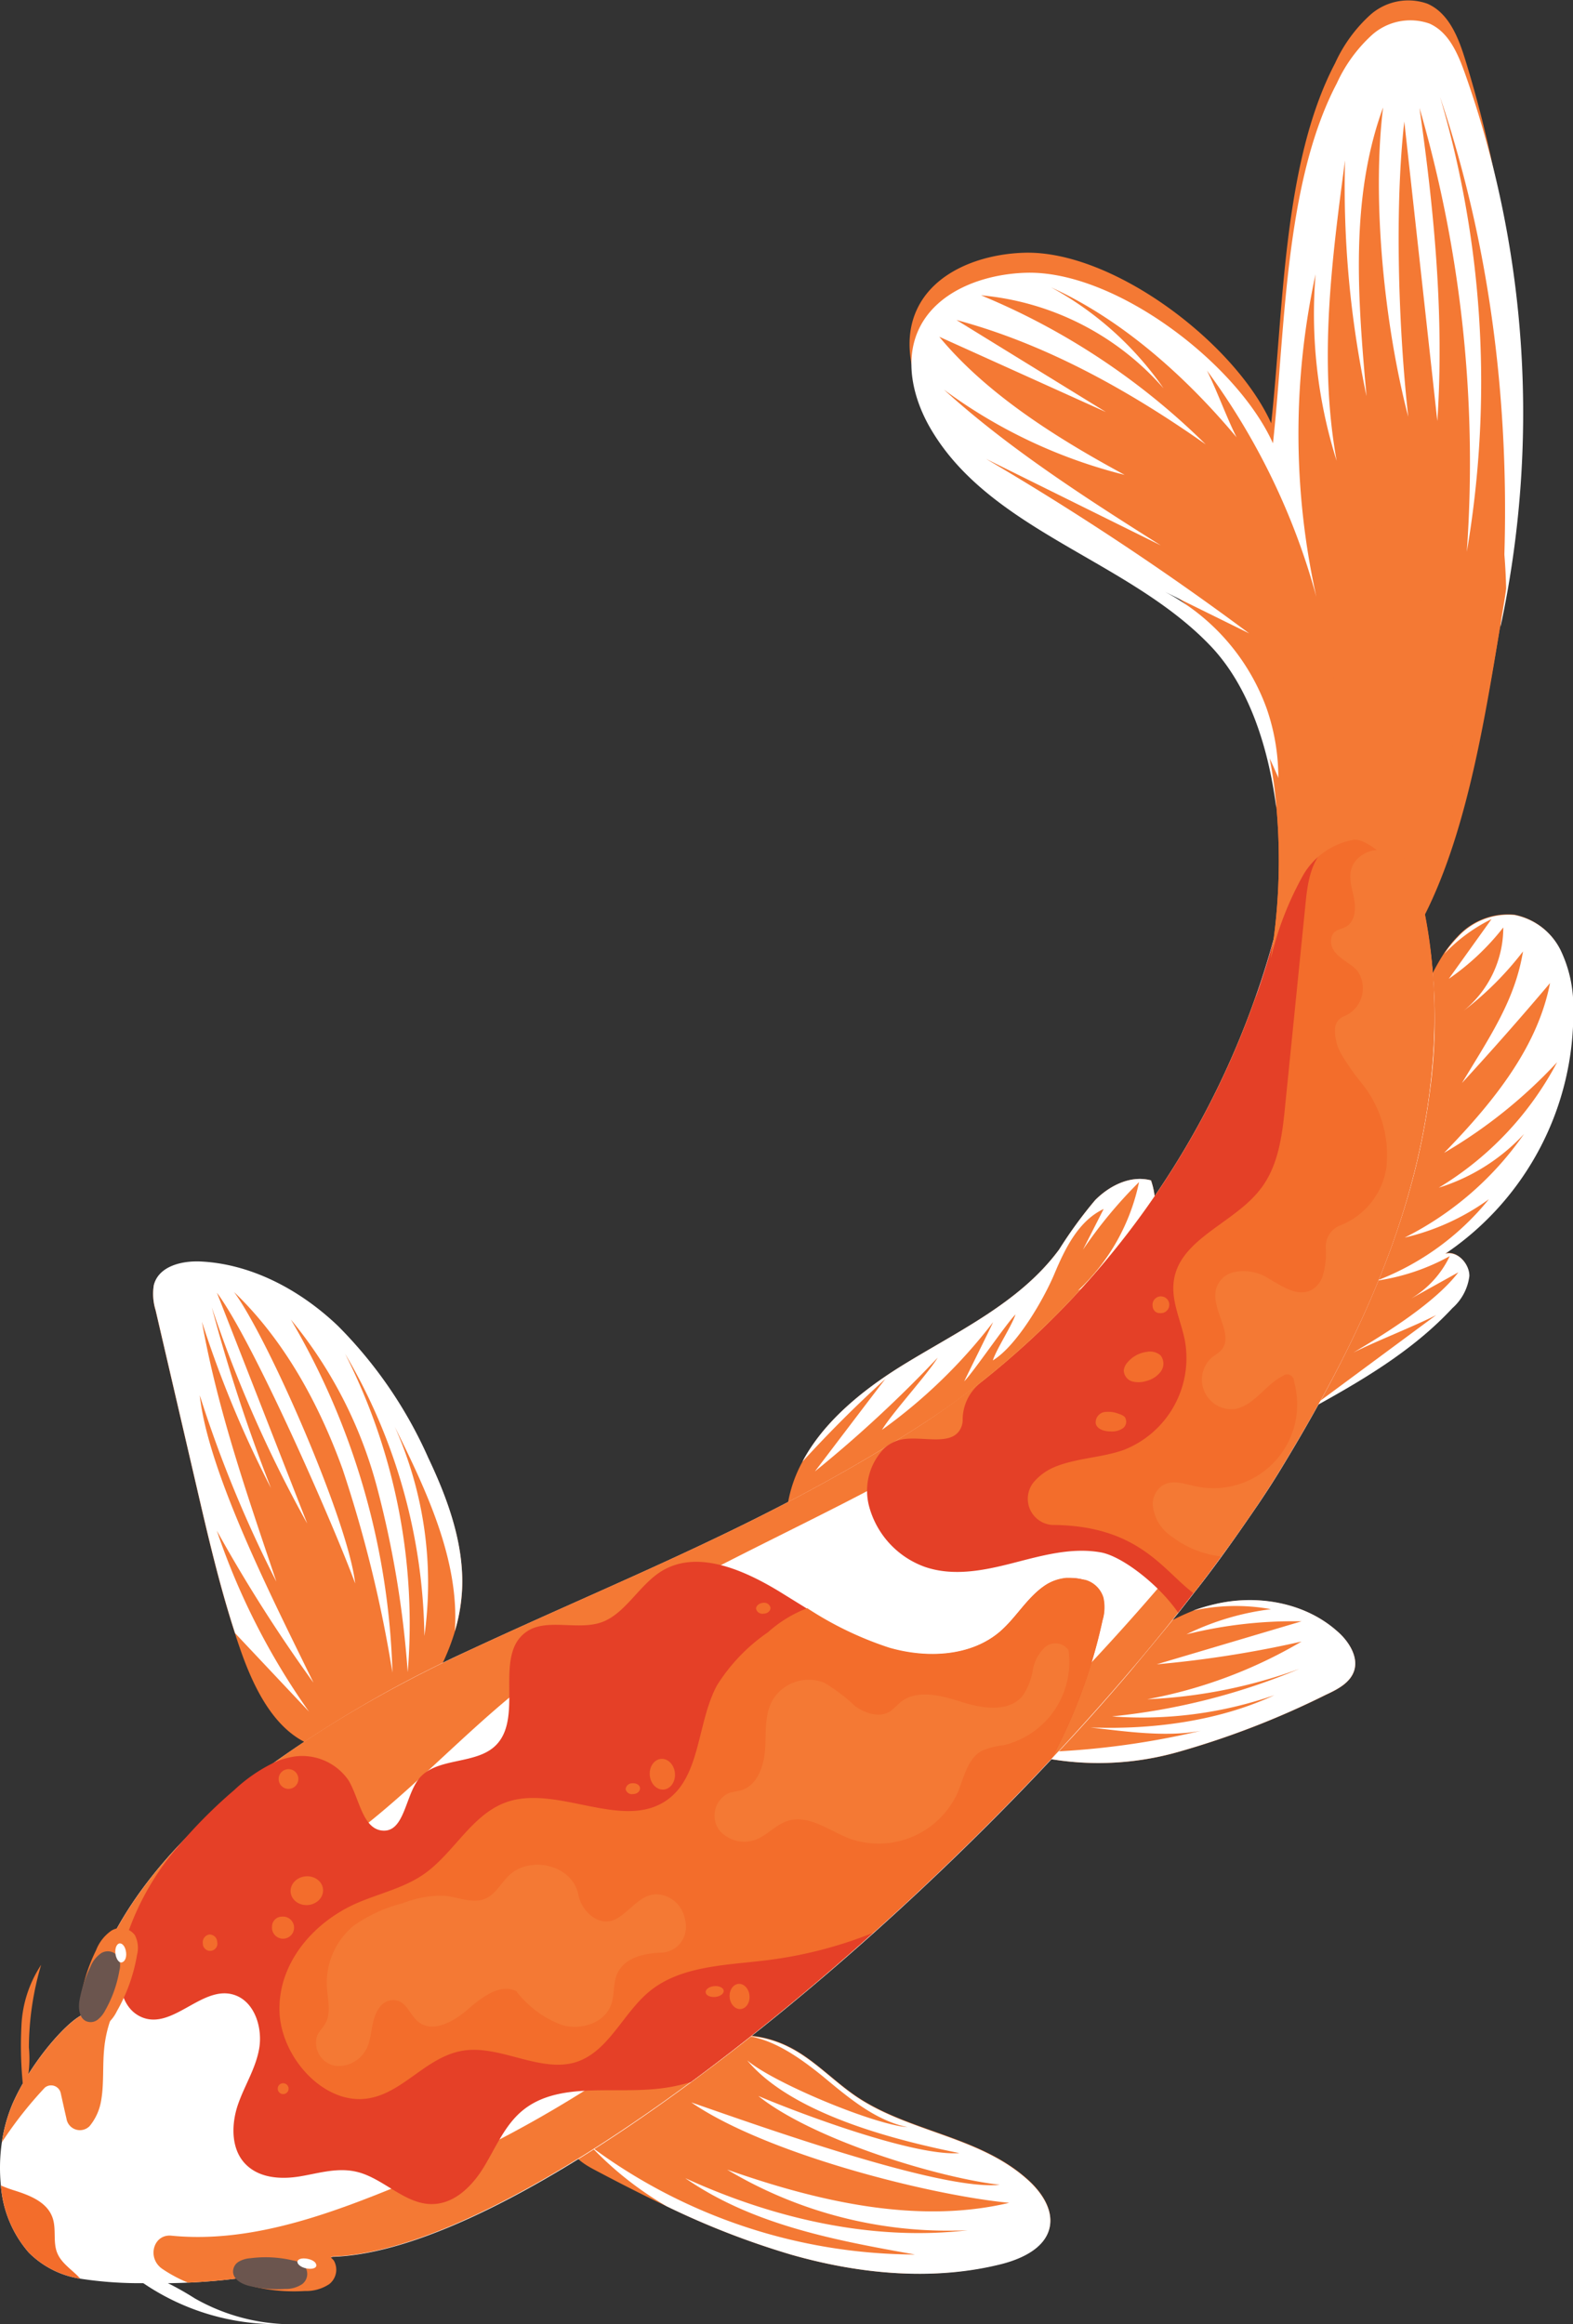
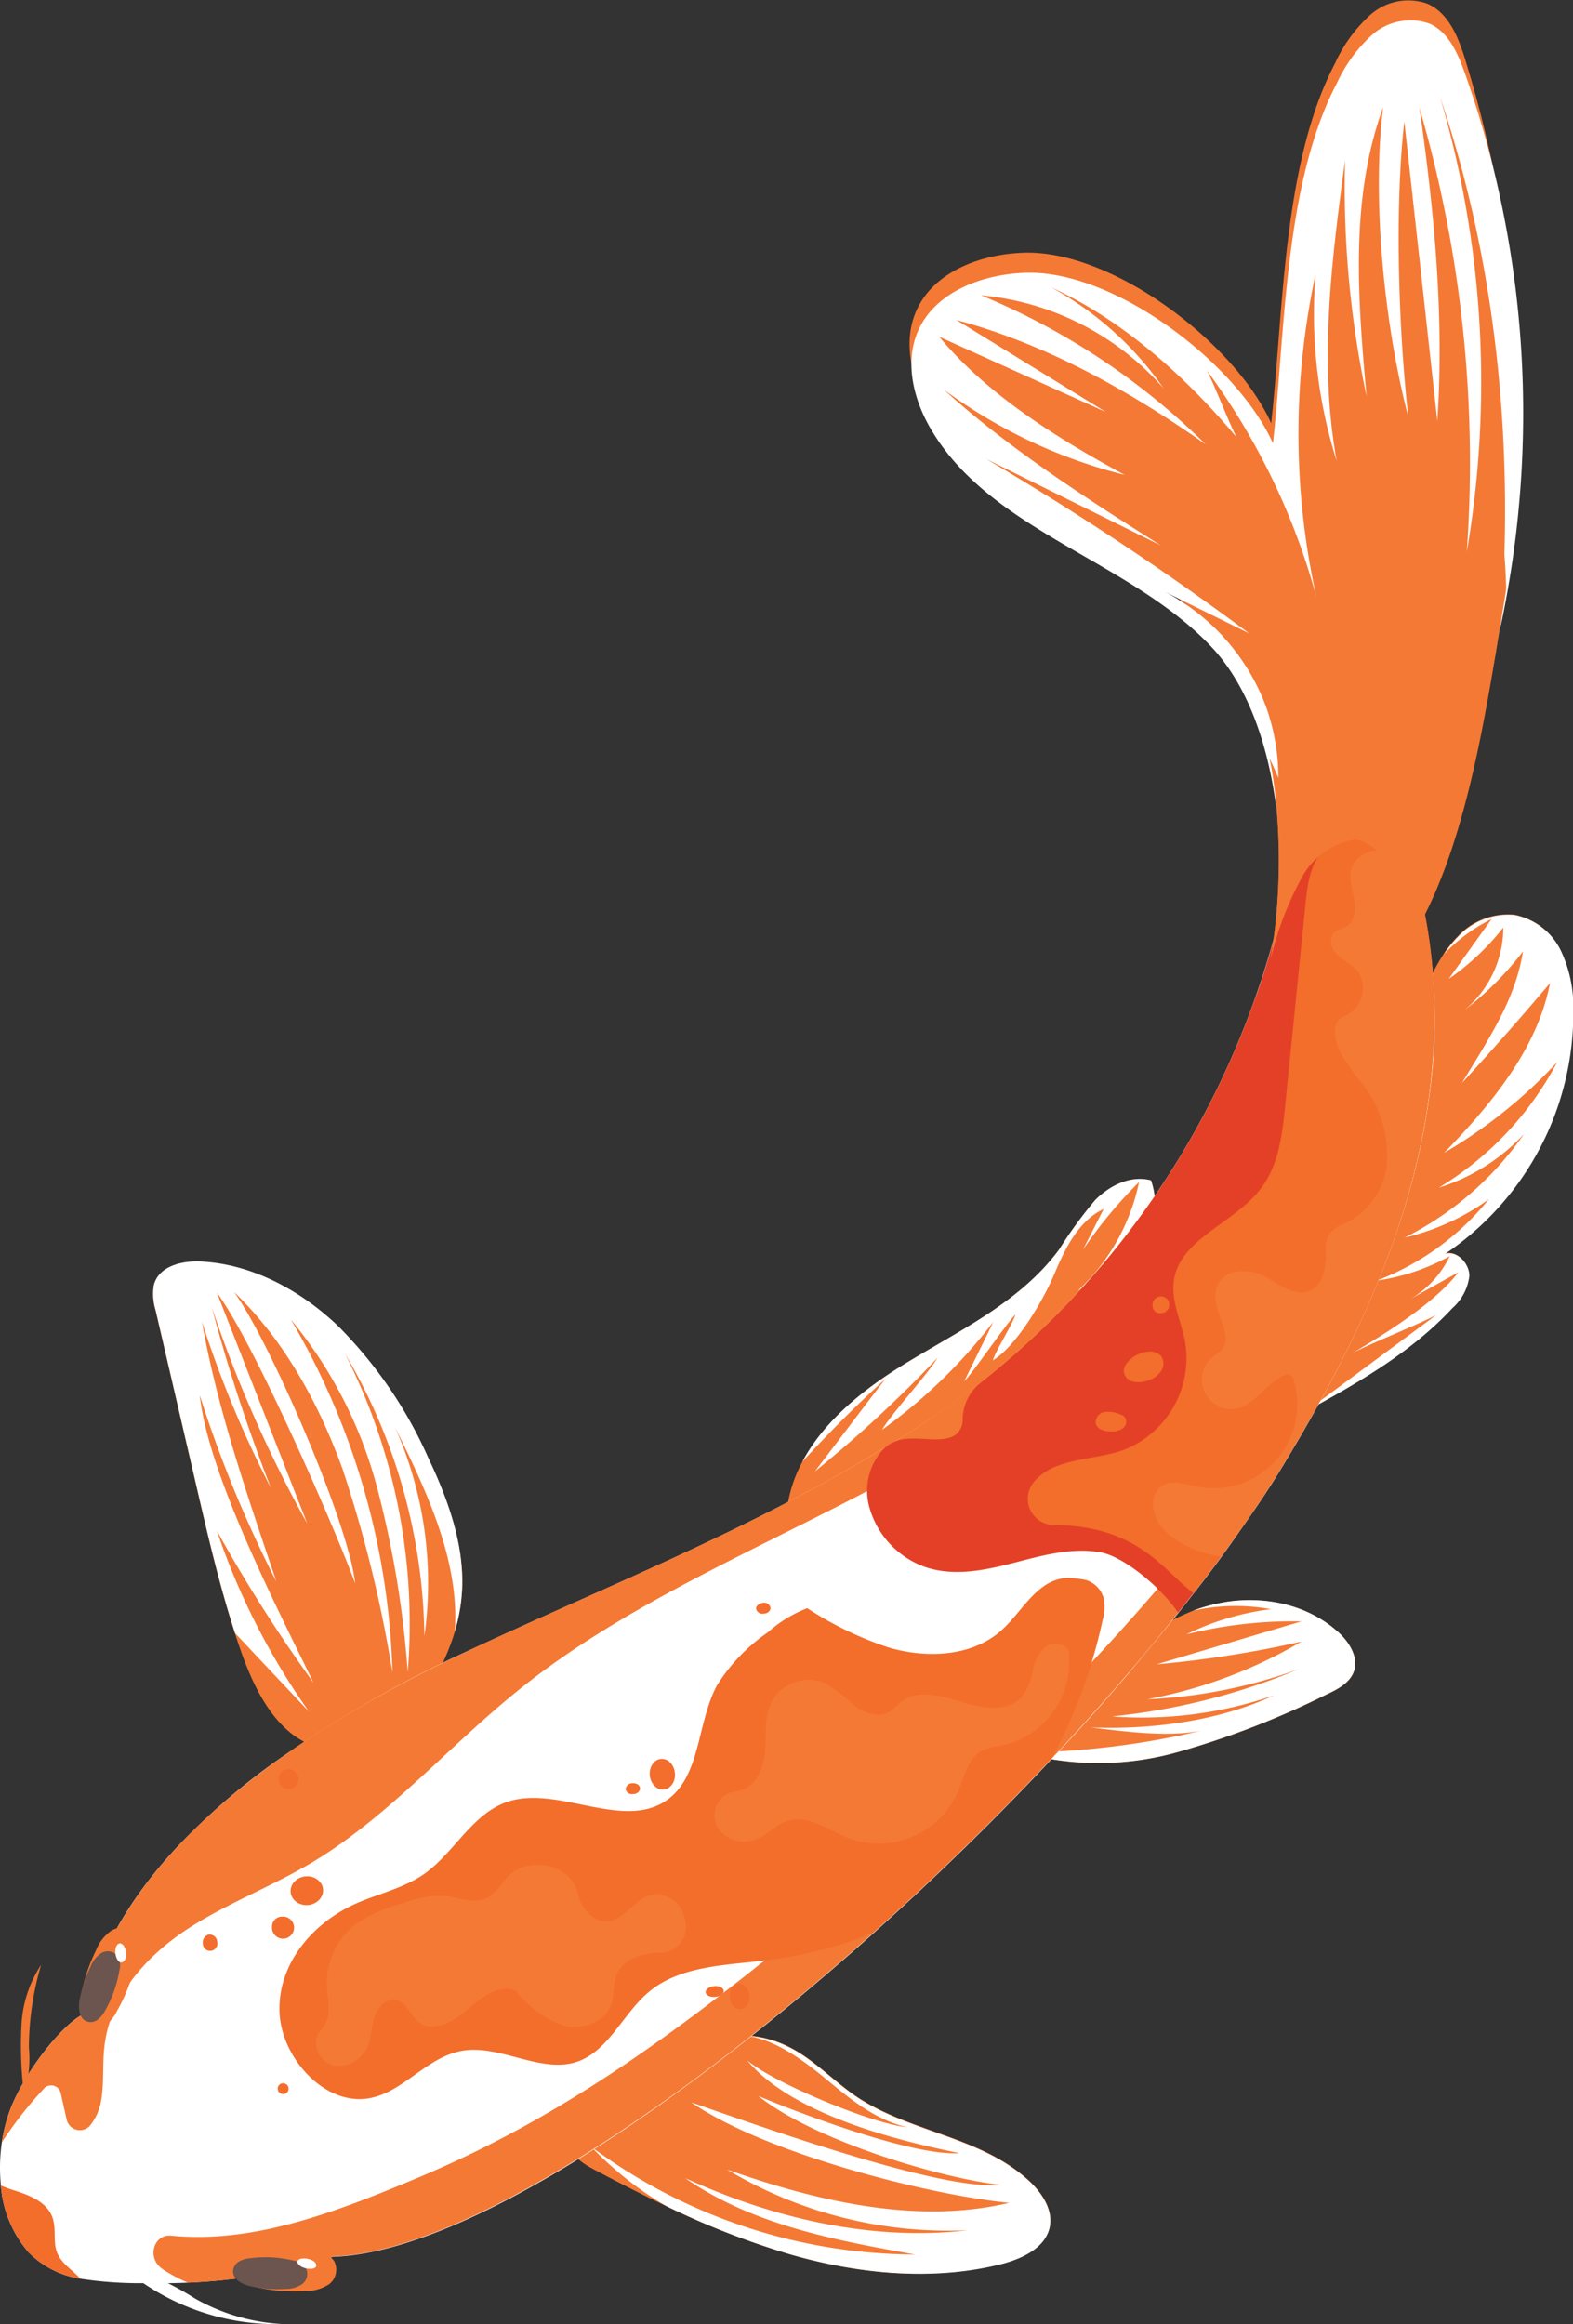
<svg xmlns="http://www.w3.org/2000/svg" viewBox="0 0 159.53 235.61">
  <rect x="0" y="0" width="159.53" height="235.61" fill="#333333" stroke="none" />
  <defs>
    <style>.cls-1{fill:#f47934;}.cls-2{fill:#fff;}.cls-3{fill:#e44027;}.cls-4{fill:#e54027;}.cls-5{fill:#f36d2b;}.cls-6{fill:#6b554e;}.cls-7{fill:#f36d2c;}</style>
  </defs>
  <g id="Layer_2" data-name="Layer 2">
    <g id="Layer_1-2" data-name="Layer 1">
      <path class="cls-1" d="M80.26,228.57a82.38,82.38,0,0,1-12.67-4.92c-2.47-1.17-4.9-2.42-7.32-3.7-1.13-.6-2.42-1.43-2.53-2.69a3.31,3.31,0,0,1,1.4-2.51c2.8-2.65,5.67-5.35,9.21-7a15.17,15.17,0,0,1,6.38-1.46h.48a11.89,11.89,0,0,1,1.88.21,10.94,10.94,0,0,1,2.94,1c2.5,1.25,4.46,3.41,6.8,5,5.31,3.59,12.33,4,17.24,8.3,1.38,1.19,2.6,2.86,2.44,4.59-.22,2.29-2.65,3.49-4.86,4.07C94.77,231.25,87.28,230.57,80.26,228.57Z" />
      <path class="cls-2" d="M80.26,228.57a82.38,82.38,0,0,1-12.67-4.92,34.28,34.28,0,0,1-7.6-6,55.41,55.41,0,0,0,32.81,10.9c-8.11-1.44-16.46-3-23.3-7.74,9.37,4.29,19.32,6.37,28.64,5.28a43.67,43.67,0,0,1-24.4-6.15c9.06,3.19,19.23,5.6,28.61,3.37-8.15-.78-24.72-5-32.24-10.18,7.26,2.52,25.44,9,31.29,8.35-6.11-.68-18.88-4.52-24.49-9,4.27,1.81,15.84,6.14,20.39,5.79-5.36-1.09-16.73-3.66-21.52-9.4,2.68,2.28,12.82,6.51,16.26,6.77-3.26-.67-6-3-8.59-5.15-2.24-1.81-4.75-3.6-7.45-4.07.37,0,.73.07,1.09.12a10.94,10.94,0,0,1,2.94,1c2.5,1.25,4.46,3.41,6.8,5,5.31,3.59,12.33,4,17.24,8.3,1.38,1.19,2.6,2.86,2.44,4.59-.22,2.29-2.65,3.49-4.86,4.07C94.77,231.25,87.28,230.57,80.26,228.57Z" />
      <path class="cls-1" d="M79.74,153.78a13.63,13.63,0,0,1,1.64-5.6c2.11-4,6-7.18,9.92-9.63,5.68-3.53,12.11-6.44,16.12-11.89a44.5,44.5,0,0,1,3.65-5c1.47-1.48,3.6-2.55,5.66-2a7.26,7.26,0,0,1,.21,4.12c-.63,2.86-2.7,5.59-4.79,7.79A94.25,94.25,0,0,1,79.74,153.78Z" />
      <path class="cls-2" d="M89.79,139.79q-4.41,4-8.41,8.39c2.11-4,6-7.18,9.92-9.63,5.68-3.53,12.11-6.44,16.12-11.89a44.5,44.5,0,0,1,3.65-5c1.47-1.48,3.6-2.55,5.66-2a7.26,7.26,0,0,1,.21,4.12,20.45,20.45,0,0,1-7.61,7.05,20.83,20.83,0,0,0,6.19-11,46.17,46.17,0,0,0-5.69,6.86l2.1-4.13c-2.55,1.2-3.91,4-5,6.59s-3.82,7.3-6.24,8.76c.39-1.19,1.91-3.48,2.3-4.66-.94.94-4.26,5.83-5.2,6.78.41-.87,2.52-5.09,2.93-6a53.52,53.52,0,0,1-11.27,10.92c1-1.68,4.62-5.63,5.65-7.32a126.87,126.87,0,0,1-12.45,11.53C84.12,147.23,88.32,141.69,89.79,139.79Z" />
      <path class="cls-1" d="M131.35,143.63c3.42-14.64,6.9-29.49,13.19-43.38a25.77,25.77,0,0,1,1.9-3.6,11.87,11.87,0,0,1,1.38-1.71,6.94,6.94,0,0,1,5.74-2.22,6.63,6.63,0,0,1,4.69,3.6,13.16,13.16,0,0,1,1.27,5.87,29.45,29.45,0,0,1-13,24.88c1.23-.36,2.47,1,2.46,2.24a5.19,5.19,0,0,1-1.72,3.26c-4.14,4.46-9.51,7.54-14.84,10.46Z" />
      <path class="cls-2" d="M145.66,133.31c-2.09,1.08-6.34,2.75-8.41,3.81,3.28-1.93,8.35-5.1,10.65-8.14l-4.77,2.65a10,10,0,0,0,3.9-4.29,21.77,21.77,0,0,1-7.42,2.49A27,27,0,0,0,151,121.57a23.75,23.75,0,0,1-8.54,3.89,32.44,32.44,0,0,0,12.1-10.5,19.79,19.79,0,0,1-8.64,5.44,32.61,32.61,0,0,0,12-12.72,50.06,50.06,0,0,1-11.46,9.19c5.51-5.65,9.54-11.05,10.74-17.21q-4.38,5.18-8.93,10.13c2.94-4.87,5.38-8.44,6.19-13.34a32.45,32.45,0,0,1-6,6,10.86,10.86,0,0,0,4-8.43,25.11,25.11,0,0,1-5.53,5.21l4.34-6.06a17,17,0,0,0-4.79,3.52,11.87,11.87,0,0,1,1.38-1.71,6.94,6.94,0,0,1,5.74-2.22,6.63,6.63,0,0,1,4.69,3.6,13.16,13.16,0,0,1,1.27,5.87,29.45,29.45,0,0,1-13,24.88c1.23-.36,2.47,1,2.46,2.24a5.19,5.19,0,0,1-1.72,3.26c-4.14,4.46-9.51,7.54-14.84,10.46Z" />
      <path class="cls-1" d="M103.53,177.66h0c3-2.81,5.73-6,8.81-8.79a27.28,27.28,0,0,1,8.65-5.58,18.33,18.33,0,0,1,2.22-.66c4.2-1,9.06-.22,12.38,2.72,1.18,1,2.19,2.6,1.75,4-.39,1.25-1.7,1.92-2.89,2.47a86.17,86.17,0,0,1-15,5.8A29.64,29.64,0,0,1,103.53,177.66Z" />
      <path class="cls-2" d="M103.53,177.66a81.92,81.92,0,0,0,18.25-2.2c-3.55.67-7.66.06-11.19-.34,6.27.24,13-.64,18.65-3.27A40.92,40.92,0,0,1,112.78,174a66.42,66.42,0,0,0,19-4.82,51.37,51.37,0,0,1-15.43,3.08A48,48,0,0,0,132,166.41a110.81,110.81,0,0,1-14.69,2.31L132,164.36a45,45,0,0,0-11.67,1.32,26.82,26.82,0,0,1,8.57-2.55,20,20,0,0,0-7.91.15,18.33,18.33,0,0,1,2.22-.66c4.2-1,9.06-.22,12.38,2.72,1.18,1,2.19,2.6,1.75,4-.39,1.25-1.7,1.92-2.89,2.47a86.17,86.17,0,0,1-15,5.8A29.64,29.64,0,0,1,103.53,177.66Z" />
      <path class="cls-1" d="M31.85,177c-3.85-1.33-6-5.62-7.4-9.57-.21-.6-.42-1.21-.61-1.82-1.57-4.82-2.72-9.76-3.86-14.68l-4.2-18.08a5.57,5.57,0,0,1-.18-2.52c.48-1.9,2.77-2.47,4.67-2.4,5.15.22,10.13,2.84,14,6.53a44.42,44.42,0,0,1,9.17,13.39c2,4.21,3.65,8.78,3.42,13.37a17.78,17.78,0,0,1-.73,4.18,23,23,0,0,1-2.46,5.44,15.31,15.31,0,0,1-4.9,5.24A8.32,8.32,0,0,1,31.85,177Z" />
      <path class="cls-2" d="M14.82,231.45A39.46,39.46,0,0,1,8.14,231a9.4,9.4,0,0,1-5.23-2.66,11.66,11.66,0,0,1-2.82-6.79,17.88,17.88,0,0,1,.1-4.39h0a15.78,15.78,0,0,1,1.13-4c2-4.46,5.85-8.63,7.28-9,1.28-6.41,4.84-12.14,9.62-17.19l0,0a69.06,69.06,0,0,1,9.7-8.38h0a121.46,121.46,0,0,1,19.67-11.29c14.59-6.79,28.21-12.09,42.08-20.51l1.15-.7c1-.61,2-1.25,3-1.9s2.22-1.49,3.3-2.28a86.08,86.08,0,0,0,30.29-41.06h0a85.61,85.61,0,0,0,2.65-9.2c.19-.82.37-1.65.58-2.47a13.49,13.49,0,0,1,1.86-4.5c1.41-2,4.07-3.51,6.46-2.71a4.32,4.32,0,0,1,1.47.82,7.09,7.09,0,0,1,1.78,2.28,15,15,0,0,1,1,2.61c0,.14.09.27.12.41A54.38,54.38,0,0,1,145,110.76a69.4,69.4,0,0,1-1.72,8.75c-2.72,10.29-7.57,19.82-13,28.8q-1.23,2.06-2.66,4.17c-2,2.93-4.14,6-6.52,9l-.68.87c-.3.38-.59.76-.89,1.13-1.6,2-3.28,4-5,6.07h0c-2.45,2.87-5,5.74-7.71,8.6-5.73,6.13-11.91,12.16-18.2,17.8h0c-6.13,5.48-12.37,10.6-18.45,15.08h0C56,221.51,42.69,228.52,33.74,228.78c0,0-5.47,2.21-14.68,2.62C17.72,231.46,16.31,231.48,14.82,231.45Z" />
      <path class="cls-1" d="M.19,217.17a15.78,15.78,0,0,1,1.13-4c2-4.46,5.85-8.63,7.28-9,3.42-17.14,23.28-29.56,39-36.88,16-7.46,30.9-13.12,46.22-23.11a85.69,85.69,0,0,0,33.59-43.34,53.9,53.9,0,0,1-10.84,28.49C100.63,150,72.49,155.51,53,171c-7.36,5.84-13.52,13.14-21.44,17.86-4.27,2.53-9,4.27-13,7s-7.55,6.81-8,11.89c-.17,1.76,0,3.58-.32,5.29a5.44,5.44,0,0,1-1.15,2.49,1.38,1.38,0,0,1-2.35-.76c-.2-.86-.39-1.72-.58-2.58a1,1,0,0,0-1.61-.56A40.43,40.43,0,0,0,.19,217.17Z" />
      <path class="cls-1" d="M19.06,231.4A14.28,14.28,0,0,1,16.45,230c-1.58-1.1-.89-3.54.93-3.36,8.41.83,16.78-2.45,24.64-5.72,15.9-6.61,28.08-16,41.74-27.22,15.91-13.07,31.64-28.73,44.26-46-.09,1.59-.24,3.18-.45,4.75-21.83,32.76-71.61,75.65-93.83,76.3C33.74,228.78,28.27,231,19.06,231.4Z" />
      <path class="cls-3" d="M111.63,157.37c-3-.53-6,.34-8.93,1.09s-6,1.37-8.88.39a9,9,0,0,1-5.69-6.19,6.18,6.18,0,0,1,1.57-5.86,3.7,3.7,0,0,1,1.91-.9c2.08-.32,5,.75,5.85-1.16a1.92,1.92,0,0,0,.17-.88,4.79,4.79,0,0,1,1.94-3.77,86.43,86.43,0,0,0,27.86-39.23h0a85.61,85.61,0,0,0,2.65-9.2c.19-.82.37-1.65.58-2.47.65-.77,1.34-1.52,2.07-2.24a14.17,14.17,0,0,1,7.72-4.15,7.09,7.09,0,0,1,1.78,2.28,15,15,0,0,1,1,2.61c3.2,10.32,2.71,21.47,0,31.82s-7.57,19.82-13,28.8q-1.23,2.06-2.66,4.17c-2,2.93-4.14,6-6.52,9l-.68.87c-.3.38-.59.76-.89,1.13C117.61,160.74,113.85,157.76,111.63,157.37Z" />
-       <path class="cls-4" d="M43.51,223.43c-2.59-.16-4.7-2.6-7.24-3.24-2-.51-3.92.12-5.85.44s-4.2.2-5.61-1.34-1.34-4-.68-5.93,1.79-3.63,2.15-5.66-.38-4.6-2.31-5.39c-3.34-1.36-6.45,3.66-9.71,2.13-2.27-1.07-2.45-4.36-1.83-6.76A27.08,27.08,0,0,1,18.22,187l0,0a49.79,49.79,0,0,1,5.53-5.53,16.08,16.08,0,0,1,4.17-2.85h0a8,8,0,0,1,1.44-.46,5.71,5.71,0,0,1,6,2.34c1.11,1.89,1.43,5,3.52,5.08s2.22-3.37,3.52-5.15c1.77-2.41,6-1.42,8-3.62,2.65-2.87-.26-8.87,2.83-11.27,2-1.59,5.19-.24,7.68-1.05s3.9-3.85,6.26-5.26c3.68-2.19,8.51,0,12.34,2.4l2.33,1.44a35,35,0,0,0,8.31,4c3.85,1.11,8.29.89,11.24-1.63,1.69-1.45,2.8-3.55,4.68-4.76a4.67,4.67,0,0,1,2.08-.69,4.51,4.51,0,0,1,1.94.22,2.68,2.68,0,0,1,1.79,1.78,4.54,4.54,0,0,1-.09,2.31,53.21,53.21,0,0,1-5.1,13.89c-5.74,6.13-11.91,12.16-18.2,17.8h0c-6.12,5.49-12.36,10.6-18.43,15.08h0a17.77,17.77,0,0,1-3.29.67C62,212.27,56.52,211,52.94,214c-1.79,1.5-2.7,3.79-3.93,5.78S45.88,223.58,43.51,223.43Z" />
      <path class="cls-5" d="M8.14,231a9.4,9.4,0,0,1-5.23-2.66,11.66,11.66,0,0,1-2.82-6.79,12.83,12.83,0,0,0,1.38.51c1.51.48,3.25,1.14,3.83,2.68.47,1.22,0,2.62.57,3.8C6.35,229.55,7.45,230.2,8.14,231Z" />
      <path class="cls-5" d="M121.05,161.51c-3.08-2.27-5.53-6.88-14.36-6.92a2.66,2.66,0,0,1-1.85-4.34,5.64,5.64,0,0,1,1.9-1.44c2.24-1,4.86-1,7.19-1.81a10,10,0,0,0,6.24-11.09c-.39-2-1.38-3.95-1.14-5.95.51-4.32,6-5.88,8.7-9.29,2-2.47,2.34-5.81,2.65-9q1-9.9,2-19.83c.27-2.8.65-5.85,4-7.13a6.77,6.77,0,0,1,2.86-.41,9.13,9.13,0,0,1,3,.75,15.24,15.24,0,0,1,1,2.49.56.56,0,0,1,0,.12c3.2,10.32,2.71,21.47,0,31.82s-7.57,19.82-13,28.8q-1.23,2.06-2.66,4.17-1.74,2.61-3.71,5.3Q122.5,159.64,121.05,161.51Z" />
      <path class="cls-5" d="M28.34,203.63c0-4.84,3.59-8.83,7.83-10.69,2.29-1,4.83-1.54,6.89-3,3-2.12,4.82-6.06,8.37-7.27,5.1-1.74,11.67,2.91,16.14-.14,3.52-2.4,3.09-7.85,5.14-11.67a18.35,18.35,0,0,1,5.16-5.38,12.9,12.9,0,0,1,4-2.45,35,35,0,0,0,8.31,4c3.85,1.11,8.29.89,11.24-1.63,1.69-1.45,2.8-3.55,4.68-4.76a4.67,4.67,0,0,1,2.08-.69,11.41,11.41,0,0,1,1.94.22,2.68,2.68,0,0,1,1.79,1.78,4.54,4.54,0,0,1-.09,2.31,53.21,53.21,0,0,1-5.1,13.89c-5.74,6.13-11.91,12.16-18.2,17.8h0a43.2,43.2,0,0,1-10.77,2.77c-4.17.51-8.71.56-11.86,3.14-2.76,2.25-4.19,6.23-7.62,7.23-3.59,1-7.58-1.79-11.28-1.21s-6,4.18-9.51,4.82C32.91,213.56,28.32,208.46,28.34,203.63Z" />
      <path class="cls-1" d="M128.88,97.14a60.77,60.77,0,0,0,.36-17.33q-.19-1.49-.48-2.94c-1-5.25-3-10.06-6.16-13.41-8.28-8.69-22.16-11.58-28.29-21.85-1.82-3-2.81-6.85-1.39-10.08,1.75-4,6.57-5.79,11-5.91,9-.23,21.35,9.18,25,17.29,1.26-11.35,1.15-26.35,6.48-36.5A15,15,0,0,1,139,1.48,5.81,5.81,0,0,1,144.75.37c2.16.93,3.14,3.38,3.83,5.61a122.14,122.14,0,0,1,4.17,53.7q-.12.89-.27,1.77c-1.68,10.1-3.51,21.47-8,30.44,0-2.11-5-7-7.15-6.77a7.46,7.46,0,0,0-5.1,3.48A32.67,32.67,0,0,0,128.88,97.14Z" />
      <path class="cls-2" d="M23.84,165.56c-1.57-4.82-2.72-9.76-3.86-14.68l-4.2-18.08a5.57,5.57,0,0,1-.18-2.52c.48-1.9,2.77-2.47,4.67-2.4,5.15.22,10.13,2.84,14,6.53a44.42,44.42,0,0,1,9.17,13.39c2,4.21,3.65,8.78,3.42,13.37a17.78,17.78,0,0,1-.73,4.18c.48-7.15-2.85-14.16-6.09-20.71a38.74,38.74,0,0,1,3,21.21A57.66,57.66,0,0,0,35,137.24a60.4,60.4,0,0,1,6.35,32.28,101.41,101.41,0,0,0-3.14-18.84,44.63,44.63,0,0,0-8.71-16.91,74.64,74.64,0,0,1,10.3,35.79,130.61,130.61,0,0,0-5.06-20.64c-2.42-6.68-5.94-13.09-11-17.94,3.49,4.75,11.59,23.28,12.28,29.54C33.9,154.73,25.7,136,22,131.05l9.16,23.4a129.67,129.67,0,0,1-9.68-21.92,169.84,169.84,0,0,0,6,18.32,110.13,110.13,0,0,1-7-16.86c1.59,9,4.71,17.89,7.55,26.35a124,124,0,0,1-7.77-18.89c.86,8,7.76,21.37,11.53,29.13a152.55,152.55,0,0,1-9.8-15.41,71,71,0,0,0,9.35,18.35Z" />
      <path class="cls-1" d="M146.7,111.44c.51-.55,1-1.09,1.51-1.65C147.73,110.36,147.23,110.91,146.7,111.44Z" />
      <path class="cls-2" d="M129.43,81.84c-.83-6.37-2.87-12.38-6.65-16.35-8.28-8.69-22.15-11.58-28.29-21.85-1.81-3-2.8-6.85-1.39-10.08,1.75-4,6.58-5.79,11-5.91,9-.23,21.35,9.18,25,17.29,1.25-11.35,1.15-26.36,6.48-36.5a15.09,15.09,0,0,1,3.6-4.93,5.85,5.85,0,0,1,5.79-1.12C147.1,3.33,148,5.8,148.77,8a103.38,103.38,0,0,1,3.4,55.59c1.42-18.08-.32-36.55-6.12-53.75a102.27,102.27,0,0,1,2.71,46.1,128.67,128.67,0,0,0-4.8-45c1.53,10.71,2.51,21.24,1.81,31.74q-1.67-15.18-3.35-30.36c-1,8.86-.58,21.08.4,29.93-2.4-9.19-3.71-21.89-2.55-31.36-3.39,9.27-2.56,19.45-1.68,29.27a102.6,102.6,0,0,1-2.18-23.9c-1.38,10.3-2.67,20.4-.85,30.46a49.44,49.44,0,0,1-2.14-18.91,76.2,76.2,0,0,0,.08,32.69,69.36,69.36,0,0,0-11.09-22.93c1,2,2,4.78,3,6.76-5.11-6.1-11.52-11.88-18.81-15.2A33.17,33.17,0,0,1,118,39.36,27.93,27.93,0,0,0,99.5,29.94a70.88,70.88,0,0,1,22.78,15.11C114.08,39.28,105.7,34.77,97,32.44l15.16,9.33L95.26,34.14c4.7,5.68,11.6,10.11,18.8,14A52,52,0,0,1,95.73,39.5c6.51,5.92,14.4,11,22,15.79L100,46.52a295,295,0,0,1,26.69,17.69L118.15,60a21.68,21.68,0,0,1,10.31,11.82A21.3,21.3,0,0,1,129.43,81.84Z" />
      <path class="cls-1" d="M128.88,97.14a60.77,60.77,0,0,0,.36-17.33q-.19-1.49-.48-2.94a59.05,59.05,0,0,1,2.76,7,22.77,22.77,0,0,0-3.79-15c3.78,3.92,4.58,8.55,5.32,11.72,0-5.5-3.49-15.52-6.83-19.91,2.28,1.83,4.66,7,6.31,10.35C132,63.49,124.42,54.39,120,48.85c4.06,2.68,8.73,8.6,10.89,12.93a91,91,0,0,1,5.33,14.42c-1.1-7.35-2.09-18.69-3.2-26,1.84,6.85,3.82,16.38,5.66,23.23,1.78-9,.62-22.61-.18-31.35,2,9,2.63,23.09,2.51,32.26,2.71-8.11,3.69-16.75,4.4-25.41a141.55,141.55,0,0,1-2.59,29.91c1.88-5.06,4.42-12.54,5.1-17.9.16,6.05-1.6,14.32-2.78,20.27A104.19,104.19,0,0,0,152.4,54.4c.19,1.75.31,3.52.35,5.28q-.12.89-.27,1.77c-1.68,10.1-3.46,22.36-8,31.33,0-2.11-5.08-7.86-7.2-7.66a7.46,7.46,0,0,0-5.1,3.48A32.67,32.67,0,0,0,128.88,97.14Z" />
      <path class="cls-1" d="M11.85,203.89a17.22,17.22,0,0,0,2.05-5.73,2.81,2.81,0,0,0-.23-2,1.81,1.81,0,0,0-2.36-.45,4.31,4.31,0,0,0-1.57,2,17.43,17.43,0,0,0-1.55,4.77c-.18,1.05-.09,2.42.86,2.94a1.62,1.62,0,0,0,1.68-.14A3.88,3.88,0,0,0,11.85,203.89Z" />
      <path class="cls-6" d="M10.66,203.82a12.47,12.47,0,0,0,1.45-4.06,2,2,0,0,0-.16-1.45,1.29,1.29,0,0,0-1.67-.32,3.05,3.05,0,0,0-1.12,1.42,13,13,0,0,0-1.1,3.38c-.12.74-.06,1.71.62,2.08a1.16,1.16,0,0,0,1.19-.1A2.81,2.81,0,0,0,10.66,203.82Z" />
      <path class="cls-1" d="M25.92,227.86a17.11,17.11,0,0,1,6.12.31,2.82,2.82,0,0,1,1.82,1,1.86,1.86,0,0,1-.48,2.39,4.25,4.25,0,0,1-2.47.69,17.8,17.8,0,0,1-5-.4c-1.05-.25-2.28-.87-2.41-2a1.66,1.66,0,0,1,.78-1.52A3.8,3.8,0,0,1,25.92,227.86Z" />
      <path class="cls-6" d="M25.37,228.93a12,12,0,0,1,4.33.22,2,2,0,0,1,1.28.71,1.3,1.3,0,0,1-.33,1.69,3,3,0,0,1-1.75.49,12.26,12.26,0,0,1-3.56-.29c-.74-.17-1.62-.61-1.7-1.38a1.17,1.17,0,0,1,.55-1.08A2.63,2.63,0,0,1,25.37,228.93Z" />
      <path class="cls-2" d="M11.7,198c.05.53.34,1,.64.94s.51-.45.45-1-.34-.94-.64-.93S11.65,197.48,11.7,198Z" />
      <path class="cls-2" d="M30.16,229.29c0,.27.39.57.92.67s1,0,1-.31-.38-.57-.92-.67S30.19,229,30.16,229.29Z" />
      <path class="cls-2" d="M28.7,235.6A24,24,0,0,1,14,231.08a4.53,4.53,0,0,1,3,.36A30,30,0,0,1,19.76,233,20,20,0,0,0,28.7,235.6Z" />
      <path class="cls-1" d="M2.93,207.55a30,30,0,0,1,1.24-8.36,12.14,12.14,0,0,0-2,6.26,39.22,39.22,0,0,0,.26,6.84A12,12,0,0,0,2.93,207.55Z" />
      <path class="cls-7" d="M116.24,140a2.6,2.6,0,0,0,1.47-.94,1.36,1.36,0,0,0,0-1.65,1.61,1.61,0,0,0-1.36-.37,3.05,3.05,0,0,0-2,1.07,1.46,1.46,0,0,0-.38.81,1.2,1.2,0,0,0,.82,1.11A2.51,2.51,0,0,0,116.24,140Z" />
      <path class="cls-7" d="M114.07,143.65a1.21,1.21,0,0,0-.52-.29,2.94,2.94,0,0,0-1.57-.21,1.06,1.06,0,0,0-.85,1.17c.15.59.89.79,1.5.79a2,2,0,0,0,1.24-.31A.84.84,0,0,0,114.07,143.65Z" />
      <path class="cls-7" d="M116.89,132.35c0,.45.36.79.72.76a.85.85,0,1,0-.72-.76Z" />
      <path class="cls-7" d="M76.68,163.1a.66.66,0,0,0,.78.48c.4,0,.71-.31.68-.61a.66.66,0,0,0-.78-.48C77,162.52,76.65,162.8,76.68,163.1Z" />
      <ellipse class="cls-7" cx="67.17" cy="179.86" rx="1.28" ry="1.56" transform="translate(-15.96 6.8) rotate(-5.18)" />
      <path class="cls-7" d="M63.45,181.39a.66.66,0,0,0,.78.48c.4,0,.71-.31.68-.61s-.37-.52-.78-.48A.66.66,0,0,0,63.45,181.39Z" />
      <ellipse class="cls-7" cx="75.01" cy="202.39" rx="1.01" ry="1.28" transform="translate(-17.97 7.6) rotate(-5.18)" />
      <ellipse class="cls-7" cx="72.48" cy="201.89" rx="0.92" ry="0.55" transform="translate(-17.93 7.37) rotate(-5.18)" />
      <ellipse class="cls-7" cx="31.12" cy="191.67" rx="1.65" ry="1.46" transform="translate(-17.18 3.59) rotate(-5.18)" />
      <path class="cls-7" d="M27.59,195.3a1.12,1.12,0,1,0,1-1A1,1,0,0,0,27.59,195.3Z" />
      <path class="cls-7" d="M28.26,180.35a1,1,0,1,0,.92-1A1,1,0,0,0,28.26,180.35Z" />
      <path class="cls-7" d="M20.57,197a.74.74,0,1,0,1.46-.14.78.78,0,0,0-.8-.75A.79.79,0,0,0,20.57,197Z" />
      <path class="cls-7" d="M28.17,211.79a.55.55,0,1,0,.5-.6A.54.54,0,0,0,28.17,211.79Z" />
      <path class="cls-1" d="M86.11,186.37a8.81,8.81,0,0,0,11-4.61c.65-1.55,1-3.47,2.46-4.27a7.5,7.5,0,0,1,2.21-.57,8.66,8.66,0,0,0,6.58-9.65,1.63,1.63,0,0,0-2.37-.29,4.13,4.13,0,0,0-1.25,2.36,6.41,6.41,0,0,1-1,2.53c-1.35,1.74-4.06,1.35-6.16.68s-4.65-1.37-6.33.07a10.52,10.52,0,0,1-.93.84c-1.08.73-2.57.25-3.62-.52a17.46,17.46,0,0,0-3.1-2.35,4.27,4.27,0,0,0-5.3,1.85c-.78,1.48-.59,3.26-.71,4.93s-.77,3.58-2.36,4.1c-.45.14-.94.16-1.38.33a2.53,2.53,0,0,0-.91,3.73,3.35,3.35,0,0,0,4,.84c1-.49,1.84-1.42,2.92-1.77C82,183.91,84.05,185.56,86.11,186.37Z" />
      <path class="cls-1" d="M51.6,190.14c-.8.77-1.33,1.87-2.34,2.32-1.28.57-2.73-.12-4.12-.27a10.43,10.43,0,0,0-4.29.75,14.84,14.84,0,0,0-5,2.29,7.54,7.54,0,0,0-2.7,6.2c.08,1.26.46,2.61-.15,3.7-.23.41-.59.74-.8,1.16A2.35,2.35,0,0,0,34,209.42a3.18,3.18,0,0,0,3.29-2c.52-1.29.31-2.8,1.26-4a1.72,1.72,0,0,1,1.43-.66c1.24.08,1.56,1.48,2.43,2.19,1.45,1.19,3.59,0,5-1.22s3.24-2.68,4.94-1.89a10.36,10.36,0,0,0,4.69,3.46c1.9.53,4.28-.22,4.94-2.08.34-.95.19-2,.56-3,.67-1.69,2.58-2.2,4.51-2.27a2.58,2.58,0,0,0,2.51-2.57,3.63,3.63,0,0,0-.57-2,3,3,0,0,0-1.6-1.21c-3.09-1-4.18,4-7.15,2.24a3.59,3.59,0,0,1-1.59-2.37C58,189,53.72,188.09,51.6,190.14Z" />
      <path class="cls-1" d="M123.86,157.78a10,10,0,0,1-5-2,4.32,4.32,0,0,1-1.94-3.11,2.28,2.28,0,0,1,.87-2c1-.74,2.28-.25,3.44,0a8.5,8.5,0,0,0,10-10.64.69.69,0,0,0-1.12-.55c-1.78.89-2.9,3-4.87,3.36a3,3,0,0,1-2.27-5.28,7.58,7.58,0,0,0,.8-.6c1.81-1.79-1.9-5,.09-7.25a2.59,2.59,0,0,1,1.08-.7,4.7,4.7,0,0,1,3.8.65c1.37.77,2.91,1.89,4.36,1.06a2.59,2.59,0,0,0,1-1.23,7.94,7.94,0,0,0,.35-3.06,2.33,2.33,0,0,1,1.51-2.22,7.5,7.5,0,0,0,4.64-5.83,11.57,11.57,0,0,0-2.51-8.58A22.94,22.94,0,0,1,136,106.8a4.72,4.72,0,0,1-.6-2.58,1.42,1.42,0,0,1,.95-1.21,3.07,3.07,0,0,0,1.31-4.59c-.7-.8-1.81-1.17-2.4-2.09a1.68,1.68,0,0,1-.23-1.27c.21-.85.92-.81,1.45-1.1.94-.5,1.05-1.8.85-2.84-.26-1.35-.84-2.77.28-4a3.13,3.13,0,0,1,3.24-.8,8.45,8.45,0,0,1,2.41,1.24.56.56,0,0,1,0,.12c3.2,10.32,2.71,21.47,0,31.82s-7.57,19.82-13,28.8q-1.23,2.06-2.66,4.17Q125.83,155.09,123.86,157.78Z" />
    </g>
  </g>
</svg>